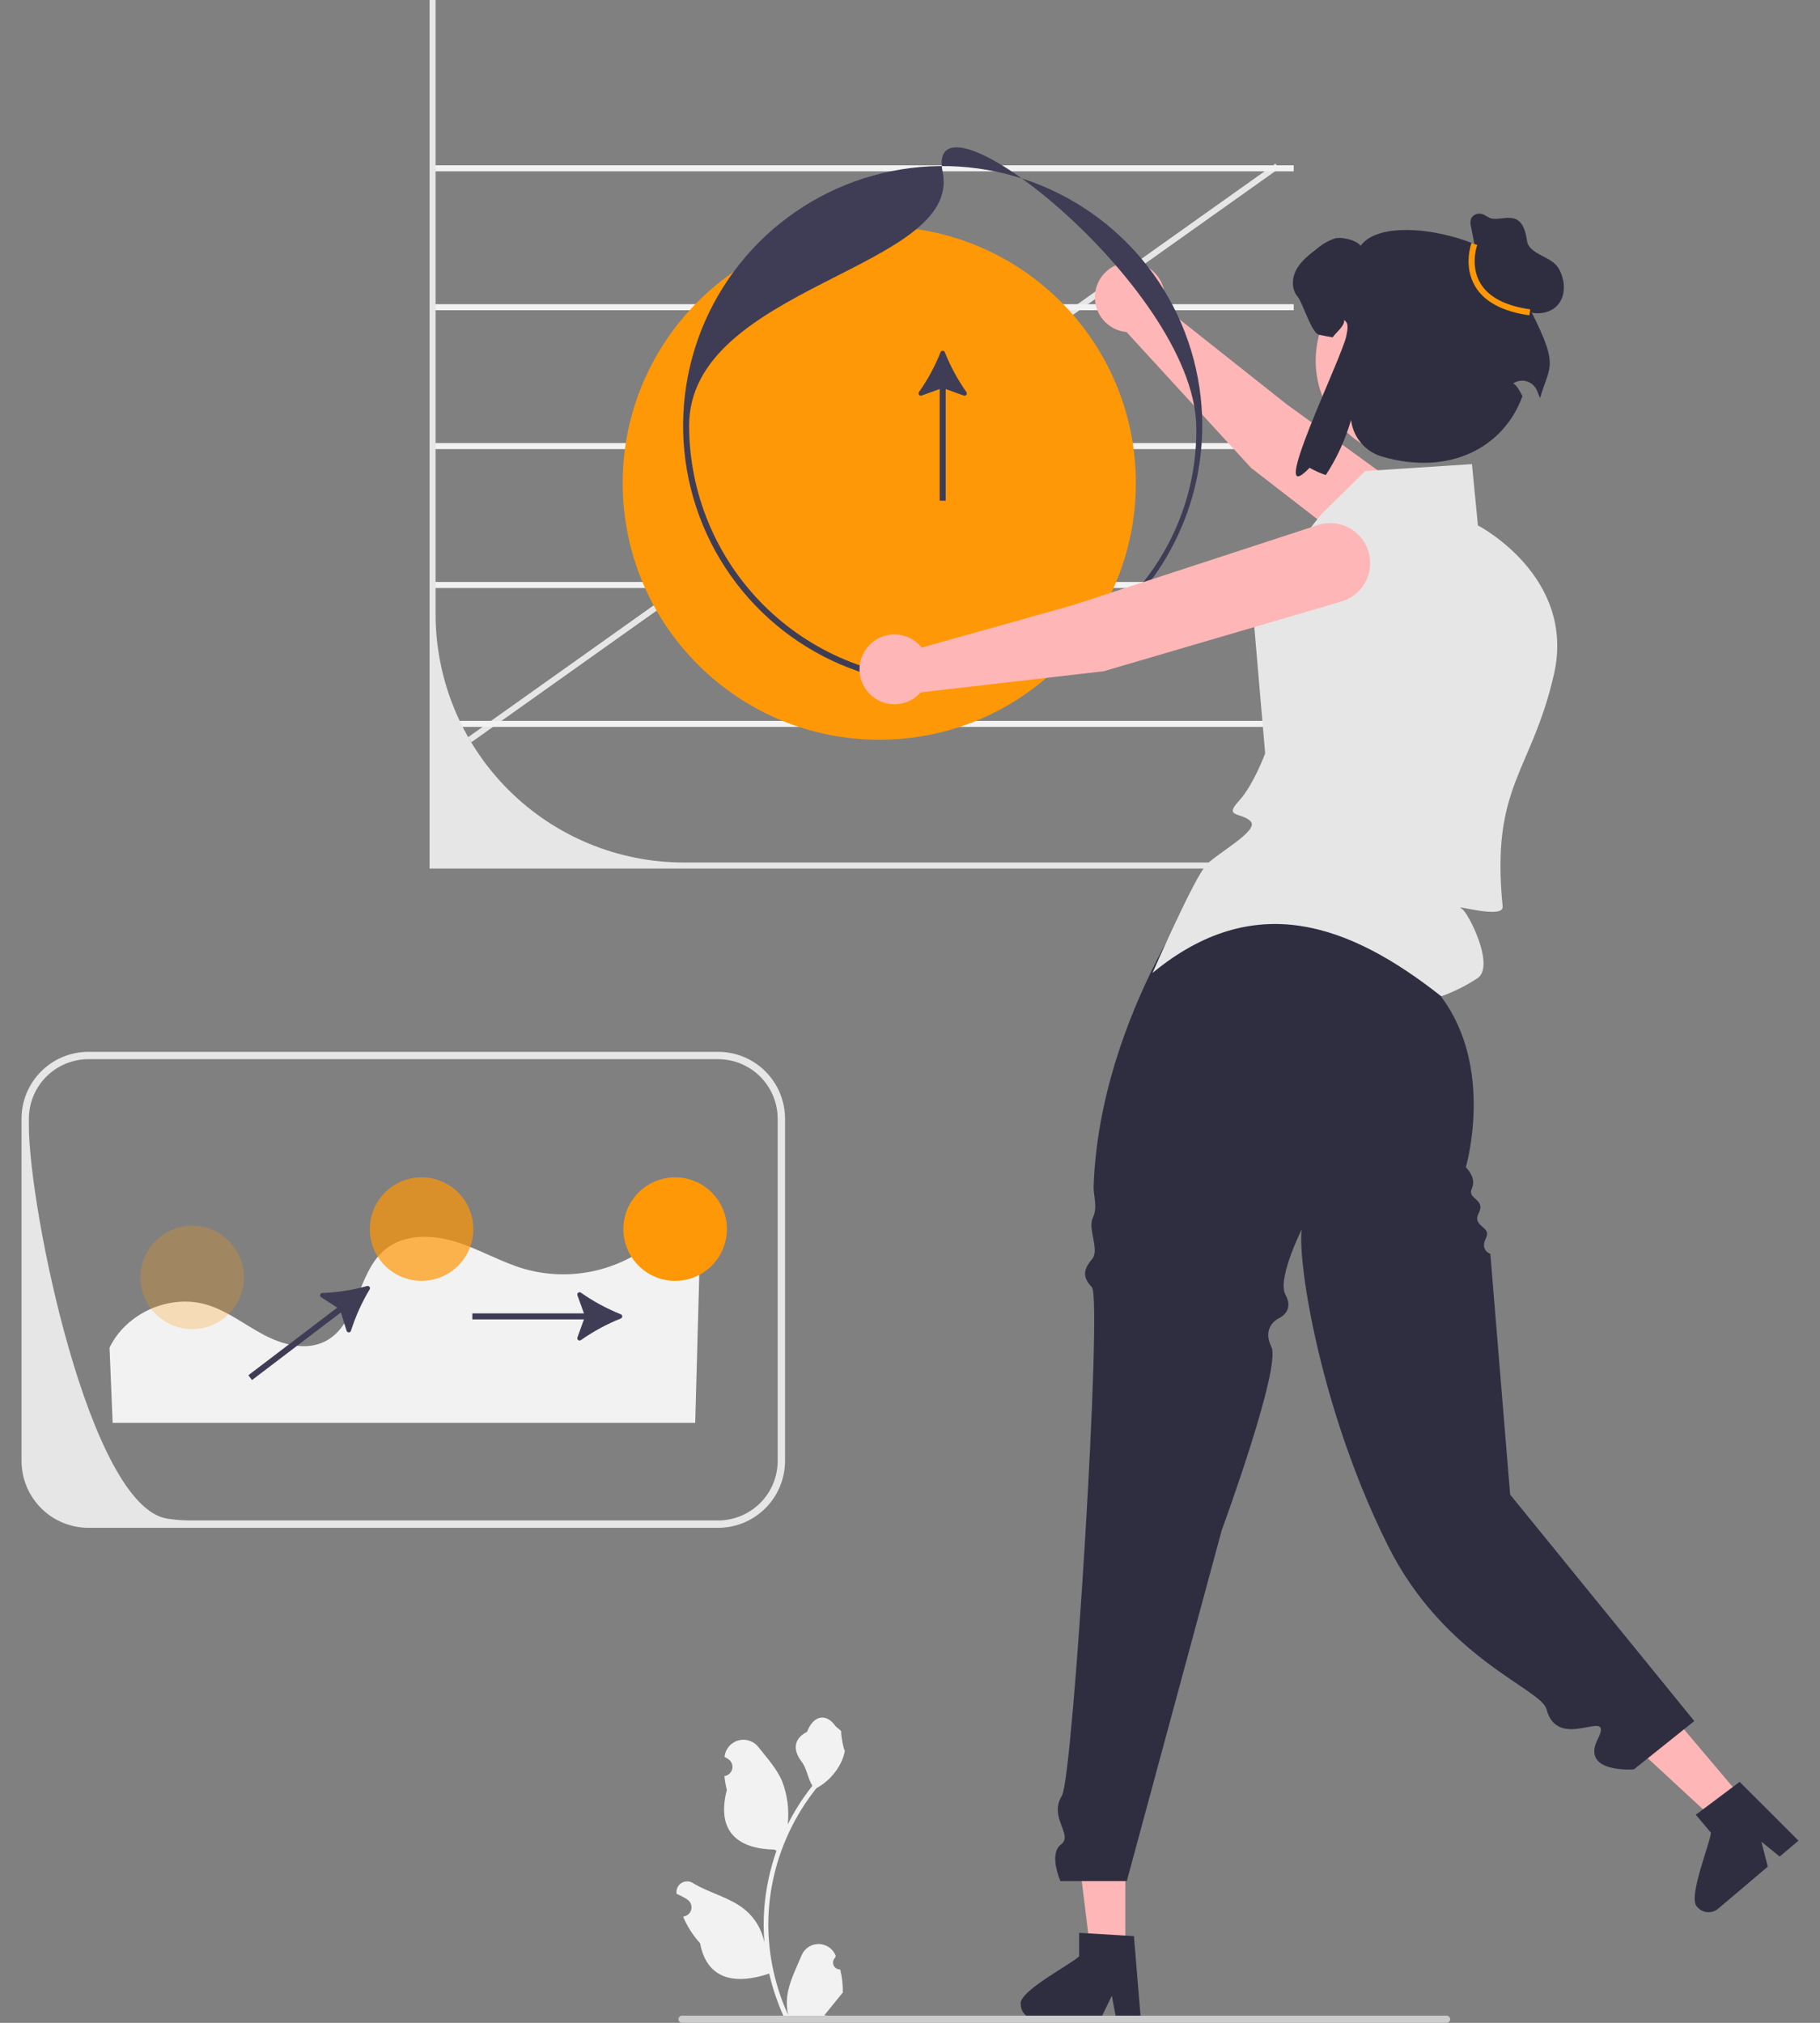
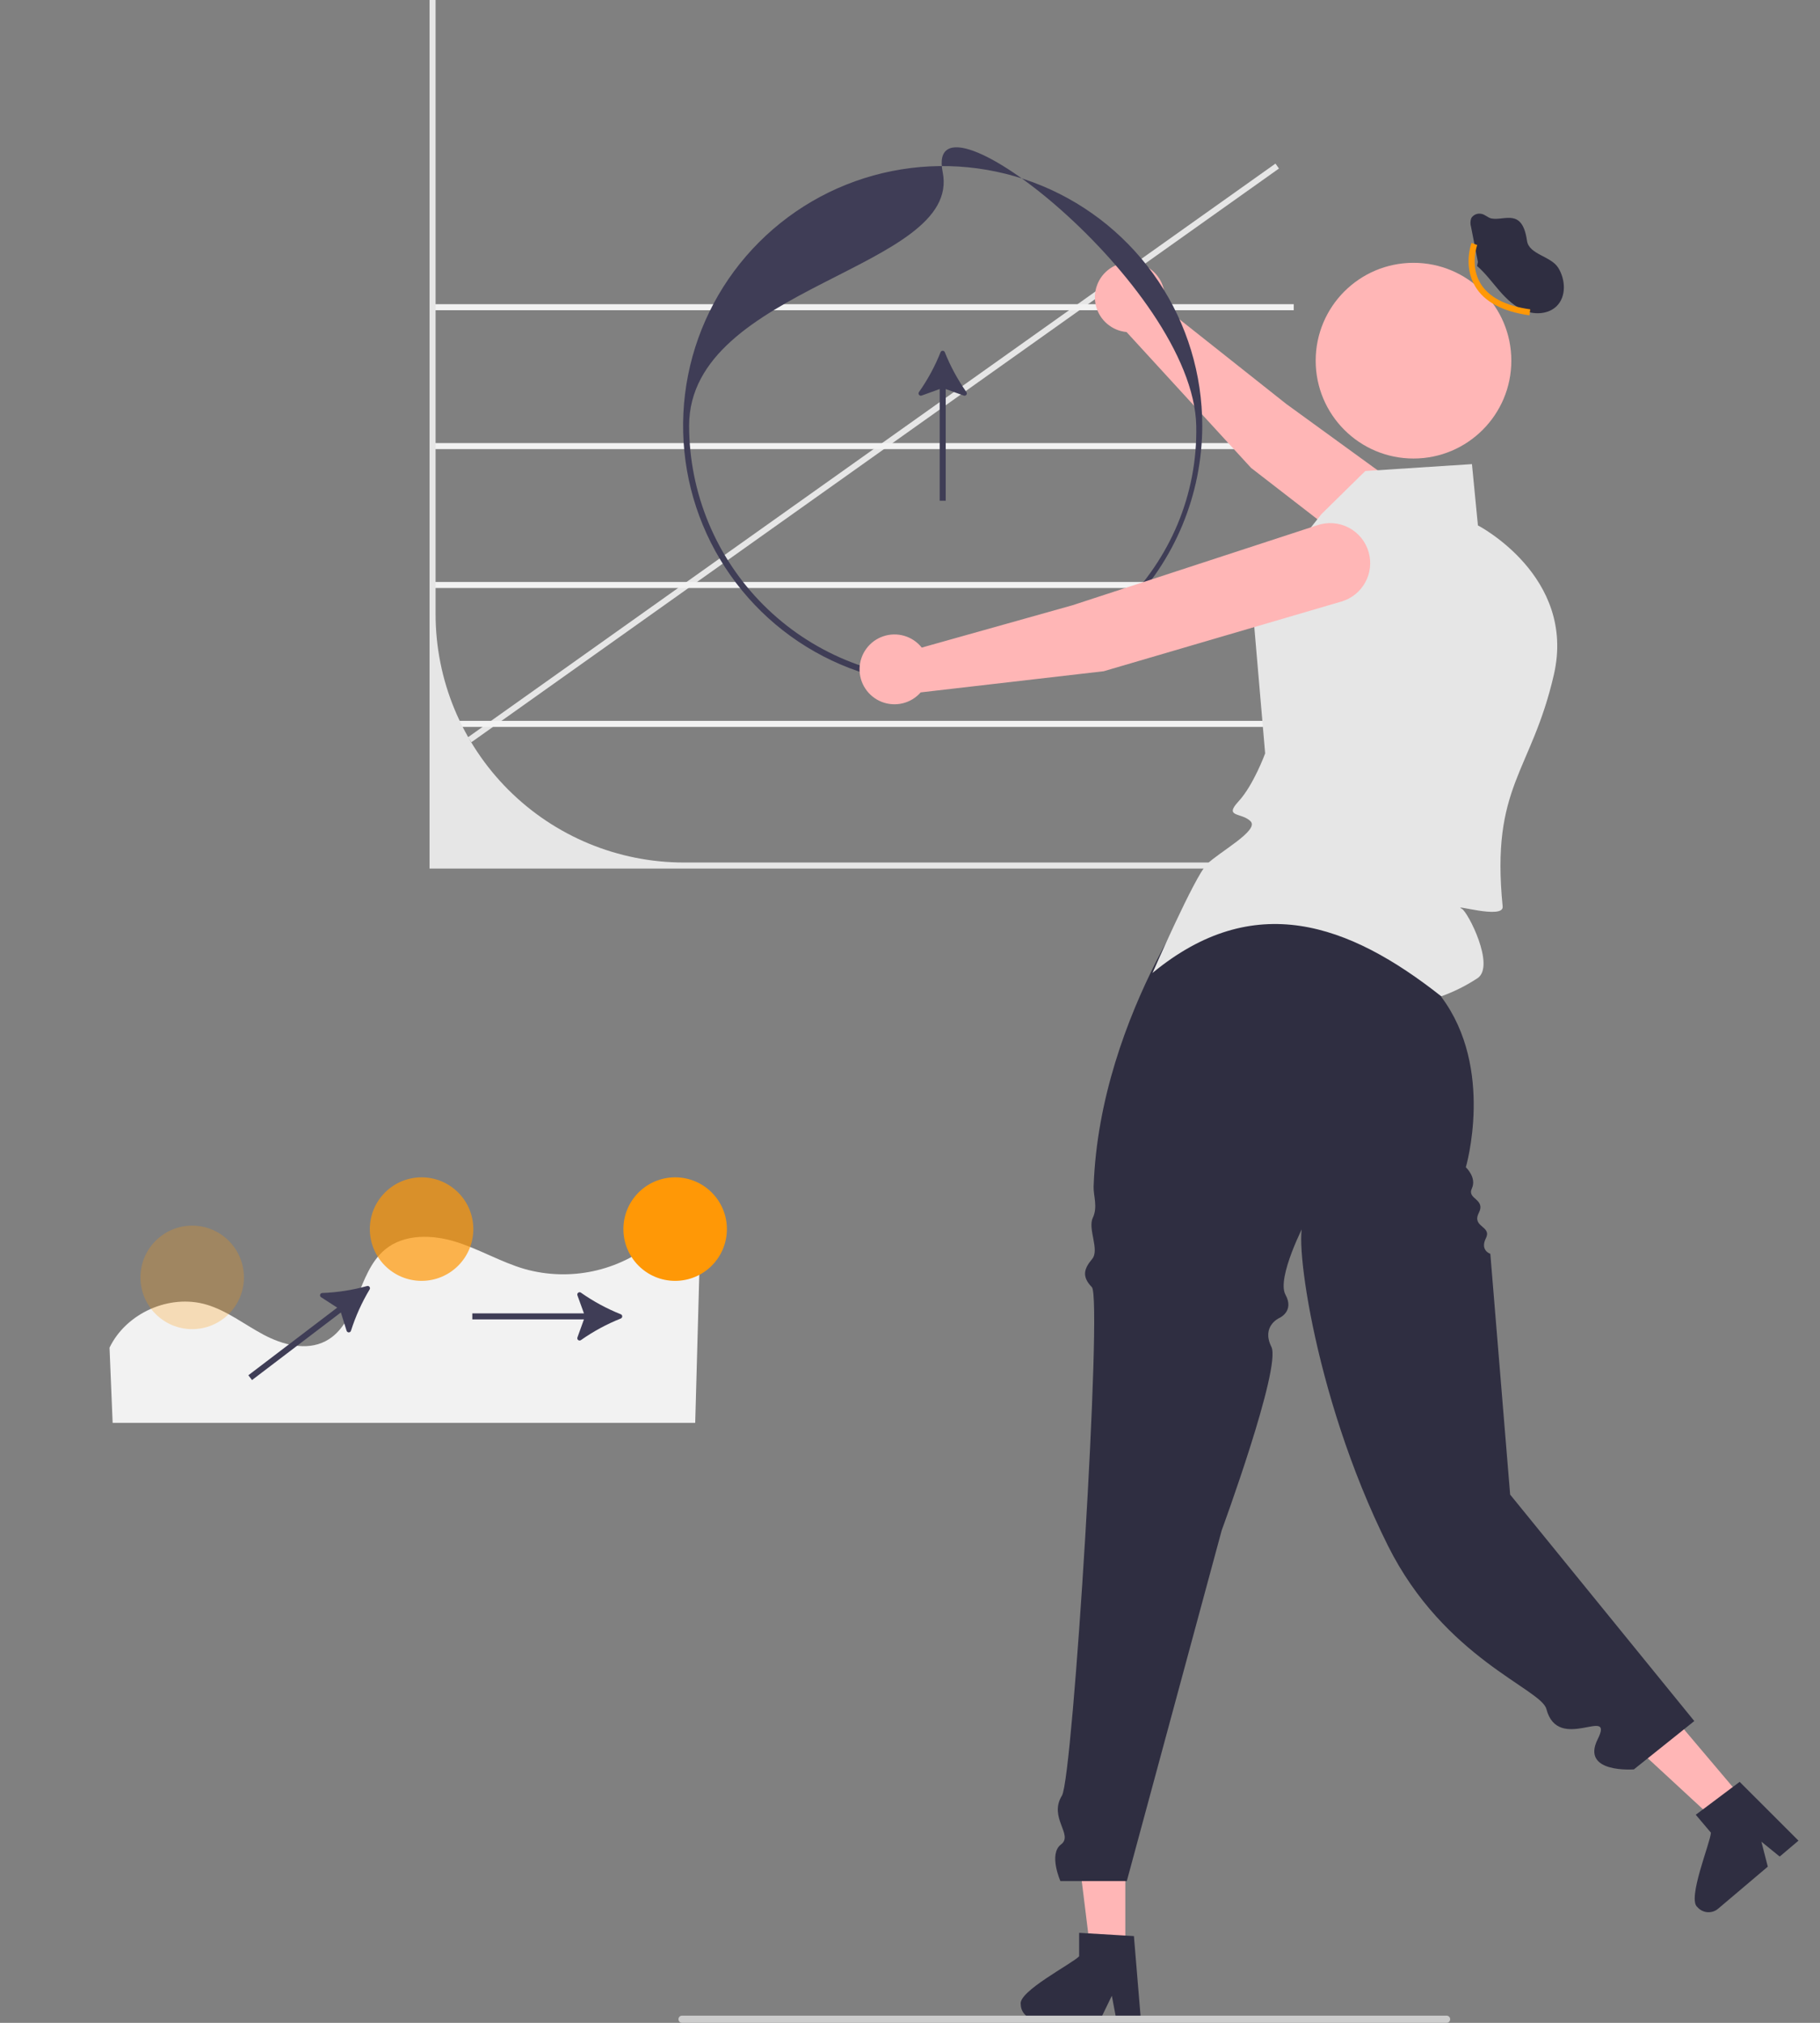
<svg xmlns="http://www.w3.org/2000/svg" width="72" height="80" viewBox="0 0 72 80" fill="none">
  <rect x="0" y="0" width="72" height="80" fill="#808080" stroke="none" />
  <g clip-path="url(#clip0_8435_1552)">
    <path d="M50.458 6.47L18.511 29.159L18.649 29.354L50.596 6.665L50.458 6.47Z" fill="#E6E6E6" />
-     <path d="M51.181 6.537H17.16V6.776H51.181V6.537Z" fill="#F2F2F2" />
    <path d="M51.181 12.03H17.16V12.269H51.181V12.03Z" fill="#F2F2F2" />
    <path d="M51.181 17.523H17.16V17.762H51.181V17.523Z" fill="#F2F2F2" />
    <path d="M51.181 23.016H17.16V23.255H51.181V23.016Z" fill="#F2F2F2" />
    <path d="M51.181 28.509H17.16V28.748H51.181V28.509Z" fill="#F2F2F2" />
    <path d="M54.256 34.35H16.993V0H17.232V24.287C17.232 26.892 18.267 29.391 20.109 31.233C21.951 33.076 24.45 34.111 27.056 34.111H54.256V34.35Z" fill="#E6E6E6" />
-     <path d="M34.785 29.256C40.391 29.256 44.935 24.712 44.935 19.106C44.935 13.5 40.391 8.956 34.785 8.956C29.18 8.956 24.635 13.5 24.635 19.106C24.635 24.712 29.18 29.256 34.785 29.256Z" fill="#FF9806" />
    <path d="M49.492 18.504L57.247 24.505C57.576 24.758 57.992 24.872 58.404 24.821C58.816 24.771 59.192 24.56 59.451 24.235C59.584 24.067 59.682 23.873 59.739 23.666C59.795 23.458 59.809 23.242 59.779 23.029C59.749 22.816 59.676 22.612 59.564 22.428C59.452 22.244 59.304 22.085 59.129 21.961L50.883 15.974L46.026 12.126C46.102 11.852 46.092 11.562 45.997 11.295C45.902 11.028 45.727 10.796 45.496 10.632C45.265 10.467 44.989 10.378 44.705 10.376C44.422 10.373 44.144 10.459 43.911 10.62C43.678 10.781 43.499 11.01 43.401 11.275C43.302 11.541 43.287 11.831 43.359 12.106C43.43 12.38 43.585 12.626 43.801 12.809C44.017 12.993 44.284 13.105 44.567 13.132L49.492 18.504Z" fill="#FFB6B6" />
    <path d="M37.293 27.107C35.262 27.107 33.276 26.504 31.587 25.376C29.899 24.248 28.582 22.644 27.805 20.767C27.028 18.891 26.825 16.826 27.221 14.834C27.617 12.842 28.595 11.012 30.031 9.576C31.468 8.139 33.297 7.161 35.289 6.765C37.282 6.369 39.346 6.572 41.223 7.349C43.099 8.127 44.703 9.443 45.832 11.132C46.96 12.821 47.562 14.806 47.562 16.837C47.559 19.56 46.476 22.17 44.551 24.095C42.626 26.021 40.016 27.104 37.293 27.107ZM37.293 6.807C38.071 10.655 27.262 11.306 27.262 16.837C27.265 19.497 28.323 22.046 30.203 23.927C32.084 25.807 34.634 26.865 37.293 26.868C42.824 26.868 47.438 22.367 47.324 16.837C47.209 11.298 36.515 2.958 37.293 6.807Z" fill="#3F3D56" />
    <path d="M55.919 18.134C58.056 18.134 59.789 16.401 59.789 14.264C59.789 12.126 58.056 10.394 55.919 10.394C53.781 10.394 52.049 12.126 52.049 14.264C52.049 16.401 53.781 18.134 55.919 18.134Z" fill="#FFB6B6" />
    <path d="M44.518 77.245L43.147 77.245L42.495 71.959H44.518L44.518 77.245Z" fill="#FFB6B6" />
    <path d="M40.381 79.268C40.382 79.421 40.443 79.568 40.551 79.677C40.66 79.785 40.807 79.847 40.96 79.848H43.54L43.62 79.682L43.985 78.929L44.127 79.682L44.158 79.848H45.131L45.117 79.681L44.858 76.569L44.518 76.549L43.051 76.462L42.691 76.44V77.369C42.418 77.659 40.272 78.759 40.381 79.268Z" fill="#2F2E41" />
    <path d="M68.999 71.205L67.953 72.091L64.04 68.477L65.584 67.17L68.999 71.205Z" fill="#FFB6B6" />
    <path d="M67.149 75.422C67.249 75.538 67.39 75.611 67.543 75.624C67.696 75.637 67.848 75.589 67.966 75.49L69.935 73.823L69.889 73.645L69.681 72.835L70.275 73.318L70.406 73.424L71.149 72.795L71.031 72.677L68.822 70.47L68.549 70.673L67.374 71.555L67.085 71.77L67.685 72.48C67.664 72.878 66.737 75.104 67.149 75.422Z" fill="#2F2E41" />
-     <path d="M33.238 77.888C33.183 77.891 33.128 77.876 33.081 77.846C33.034 77.817 32.997 77.773 32.976 77.722C32.954 77.671 32.949 77.614 32.961 77.56C32.973 77.505 33.001 77.456 33.042 77.418L33.06 77.344C33.058 77.338 33.056 77.333 33.053 77.327C32.997 77.195 32.903 77.082 32.784 77.003C32.664 76.924 32.524 76.882 32.38 76.883C32.237 76.883 32.097 76.926 31.977 77.006C31.858 77.086 31.765 77.199 31.711 77.332C31.491 77.861 31.212 78.39 31.143 78.949C31.112 79.196 31.125 79.447 31.18 79.69C30.665 78.565 30.397 77.342 30.395 76.105C30.395 75.794 30.413 75.484 30.447 75.175C30.476 74.922 30.515 74.671 30.566 74.422C30.842 73.069 31.436 71.8 32.297 70.721C32.714 70.494 33.052 70.144 33.264 69.719C33.34 69.566 33.395 69.403 33.425 69.234C33.378 69.24 33.248 68.524 33.283 68.48C33.217 68.38 33.1 68.331 33.029 68.234C32.672 67.751 32.182 67.835 31.926 68.492C31.378 68.768 31.373 69.226 31.709 69.666C31.922 69.946 31.952 70.326 32.139 70.626C32.12 70.65 32.1 70.674 32.081 70.699C31.728 71.152 31.421 71.639 31.163 72.152C31.226 71.577 31.151 70.996 30.945 70.455C30.736 69.952 30.345 69.528 30.001 69.092C29.91 68.975 29.786 68.888 29.645 68.841C29.504 68.795 29.353 68.791 29.21 68.83C29.067 68.87 28.939 68.951 28.842 69.063C28.745 69.175 28.683 69.313 28.665 69.46C28.664 69.467 28.664 69.473 28.663 69.48C28.714 69.508 28.764 69.539 28.813 69.572C28.875 69.613 28.923 69.671 28.95 69.74C28.978 69.809 28.984 69.884 28.968 69.957C28.952 70.029 28.915 70.095 28.86 70.145C28.806 70.196 28.738 70.229 28.665 70.24L28.658 70.242C28.676 70.426 28.708 70.609 28.754 70.788C28.312 72.498 29.266 73.121 30.629 73.148C30.659 73.164 30.688 73.179 30.718 73.194C30.46 73.927 30.297 74.691 30.236 75.466C30.201 75.924 30.203 76.383 30.242 76.84L30.24 76.824C30.141 76.316 29.87 75.857 29.472 75.526C28.882 75.04 28.047 74.862 27.41 74.472C27.342 74.428 27.264 74.405 27.183 74.405C27.103 74.405 27.024 74.428 26.956 74.471C26.888 74.514 26.834 74.576 26.8 74.648C26.766 74.721 26.753 74.802 26.764 74.882L26.767 74.899C26.861 74.938 26.954 74.983 27.043 75.033C27.095 75.062 27.145 75.092 27.194 75.125C27.255 75.166 27.303 75.225 27.331 75.293C27.358 75.362 27.364 75.438 27.348 75.51C27.332 75.582 27.295 75.648 27.241 75.698C27.187 75.749 27.119 75.782 27.046 75.794L27.038 75.795C27.033 75.796 27.028 75.796 27.023 75.797C27.185 76.184 27.413 76.541 27.696 76.851C27.972 78.344 29.159 78.485 30.429 78.051H30.43C30.569 78.656 30.771 79.246 31.032 79.809H33.184C33.192 79.785 33.199 79.761 33.206 79.737C33.007 79.749 32.807 79.737 32.61 79.701C32.77 79.505 32.93 79.308 33.089 79.112C33.093 79.108 33.096 79.105 33.099 79.1C33.18 79 33.262 78.901 33.343 78.8L33.343 78.8C33.347 78.493 33.312 78.186 33.238 77.888Z" fill="#F2F2F2" />
    <path d="M26.839 79.858C26.839 79.877 26.843 79.895 26.85 79.912C26.857 79.93 26.867 79.945 26.88 79.959C26.894 79.972 26.909 79.982 26.927 79.989C26.944 79.996 26.962 80 26.981 80H57.227C57.265 80 57.301 79.985 57.328 79.958C57.354 79.932 57.369 79.896 57.369 79.858C57.369 79.82 57.354 79.784 57.328 79.757C57.301 79.731 57.265 79.716 57.227 79.716H26.981C26.962 79.716 26.944 79.719 26.927 79.727C26.909 79.734 26.894 79.744 26.88 79.757C26.867 79.77 26.857 79.786 26.85 79.803C26.843 79.821 26.839 79.839 26.839 79.858Z" fill="#CCCCCC" />
    <path d="M37.377 13.929C37.37 13.912 37.359 13.898 37.344 13.887C37.329 13.877 37.311 13.872 37.293 13.872C37.275 13.872 37.257 13.877 37.242 13.887C37.227 13.898 37.216 13.912 37.209 13.929C36.987 14.486 36.701 15.015 36.355 15.505C36.344 15.521 36.338 15.54 36.338 15.56C36.338 15.579 36.344 15.598 36.356 15.614C36.368 15.629 36.385 15.641 36.403 15.646C36.422 15.652 36.442 15.651 36.46 15.644L37.174 15.386V19.803H37.413V15.386L38.126 15.644C38.145 15.651 38.164 15.652 38.183 15.646C38.202 15.641 38.218 15.629 38.23 15.614C38.242 15.598 38.248 15.579 38.248 15.56C38.249 15.54 38.242 15.521 38.231 15.505C37.886 15.015 37.599 14.486 37.377 13.929Z" fill="#3F3D56" />
    <path d="M57.443 36.623L48.092 34.204C48.092 34.204 43.502 40.003 43.264 46.929C43.251 47.284 43.438 47.728 43.231 48.165C43.025 48.601 43.508 49.426 43.207 49.789C42.905 50.153 42.768 50.465 43.195 50.906C43.622 51.347 42.45 70.3 42.011 71.013C41.472 71.886 42.479 72.566 41.976 72.943C41.472 73.32 41.95 74.394 41.95 74.394H44.577L48.332 60.519C48.332 60.519 50.699 54.079 50.296 53.264C49.892 52.45 50.603 52.128 50.603 52.128C50.603 52.128 51.218 51.867 50.854 51.203C50.49 50.539 51.622 48.362 51.622 48.362C51.112 48.296 51.867 55.052 54.911 61.137C57.138 65.589 60.967 66.788 61.175 67.588C61.638 69.359 63.886 67.419 63.206 68.782C62.525 70.144 64.638 69.976 64.638 69.976L67.027 68.065L59.742 59.109L58.958 49.586C58.958 49.586 58.541 49.455 58.783 48.968C59.026 48.482 58.216 48.538 58.501 47.972C58.787 47.407 58.025 47.435 58.227 47.003C58.429 46.571 57.989 46.163 57.989 46.163C57.989 46.163 59.139 42.258 57.022 39.429L57.443 36.623Z" fill="#2F2E41" />
    <path d="M45.594 38.478C45.594 38.478 47.266 34.657 47.743 34.18C48.221 33.702 49.831 32.839 49.473 32.48C49.115 32.122 48.403 32.336 48.998 31.692C49.593 31.047 50.05 29.796 50.05 29.796L49.534 23.791L52.281 20.328L54.011 18.628L58.231 18.355L58.467 20.779C58.467 20.779 62.365 22.794 61.472 26.682C60.578 30.57 58.968 31.075 59.446 35.851C59.499 36.383 57.379 35.717 57.832 35.943C58.071 36.063 59.166 38.209 58.45 38.687C58.002 38.981 57.521 39.222 57.017 39.403C53.349 36.506 49.596 35.181 45.594 38.478Z" fill="#E6E6E6" />
    <path d="M43.664 26.546L53.073 23.788C53.471 23.67 53.807 23.4 54.008 23.036C54.209 22.673 54.259 22.245 54.147 21.845C54.09 21.638 53.99 21.445 53.855 21.277C53.721 21.11 53.553 20.972 53.363 20.872C53.173 20.771 52.965 20.71 52.75 20.693C52.536 20.676 52.321 20.702 52.117 20.771L42.431 23.936L36.465 25.611C36.288 25.389 36.047 25.227 35.775 25.147C35.503 25.067 35.213 25.073 34.944 25.164C34.675 25.254 34.441 25.425 34.273 25.654C34.105 25.882 34.011 26.157 34.004 26.44C33.998 26.724 34.078 27.002 34.236 27.238C34.393 27.474 34.619 27.656 34.883 27.759C35.148 27.862 35.437 27.881 35.713 27.814C35.988 27.747 36.236 27.596 36.423 27.383L43.664 26.546Z" fill="#FFB6B6" />
-     <path d="M60.298 11.787C60.836 9.824 54.968 8.14 53.827 9.721C53.669 9.496 53.083 9.36 52.814 9.429C52.551 9.516 52.308 9.655 52.098 9.837C51.795 10.07 51.481 10.311 51.294 10.646C51.107 10.98 51.078 11.435 51.33 11.725C51.53 11.955 51.882 13.178 52.182 13.239C52.392 13.282 52.568 13.316 52.72 13.341C52.855 13.144 53.2 12.896 53.175 12.658C53.379 12.793 53.304 13.031 53.263 13.274C53.126 14.083 50.039 20.346 51.807 18.5C52.011 18.616 52.226 18.713 52.449 18.788C52.889 18.116 53.225 17.382 53.448 16.61L53.45 16.624C53.492 16.959 53.633 17.274 53.853 17.53C54.074 17.786 54.365 17.971 54.69 18.062C57.344 18.83 59.49 17.702 60.229 15.668C59.959 15.119 59.841 15.179 59.865 15.162C59.944 15.11 60.035 15.075 60.129 15.062C60.224 15.048 60.32 15.057 60.411 15.085C60.502 15.114 60.585 15.164 60.654 15.229C60.724 15.295 60.777 15.375 60.811 15.464C60.854 15.576 60.893 15.672 60.927 15.744C61.311 14.368 61.769 14.566 60.298 11.787Z" fill="#2F2E41" />
    <path d="M58.467 10.362L58.196 8.977C58.161 8.862 58.163 8.74 58.204 8.627C58.244 8.562 58.303 8.511 58.373 8.48C58.443 8.449 58.521 8.441 58.596 8.456C58.747 8.477 58.86 8.615 59.01 8.642C59.532 8.734 60.222 8.218 60.409 9.523C60.487 10.067 61.355 10.125 61.645 10.591C61.935 11.058 61.971 11.732 61.575 12.114C61.259 12.418 60.752 12.454 60.341 12.298C59.931 12.142 59.602 11.828 59.314 11.496C59.026 11.165 58.766 10.806 58.434 10.519" fill="#2F2E41" />
    <path d="M60.504 12.47C59.445 12.322 58.724 11.937 58.359 11.326C57.882 10.525 58.201 9.644 58.215 9.607L58.439 9.69C58.436 9.698 58.146 10.505 58.565 11.205C58.892 11.751 59.555 12.097 60.537 12.234L60.504 12.47Z" fill="#FF9806" />
    <path d="M4.333 53.298C4.992 51.93 6.701 51.169 8.159 51.593C8.98 51.833 9.669 52.382 10.424 52.784C11.179 53.186 12.116 53.435 12.875 53.042C14.181 52.366 14.101 50.348 15.237 49.414C15.992 48.793 17.101 48.822 18.035 49.113C18.97 49.404 19.824 49.919 20.764 50.19C21.644 50.435 22.57 50.463 23.463 50.273C24.357 50.082 25.191 49.678 25.894 49.096C25.908 49.084 25.922 49.072 25.936 49.06C26.088 48.924 26.277 48.836 26.48 48.807C26.682 48.777 26.888 48.807 27.073 48.893C27.259 48.98 27.415 49.118 27.522 49.292C27.63 49.465 27.684 49.667 27.679 49.871L27.503 56.271H4.456L4.333 53.298Z" fill="#F2F2F2" />
    <path d="M24.559 52.145C24.576 52.138 24.59 52.126 24.6 52.111C24.61 52.096 24.616 52.079 24.616 52.061C24.616 52.043 24.61 52.025 24.6 52.01C24.59 51.995 24.576 51.983 24.559 51.977C24.002 51.755 23.473 51.468 22.982 51.123C22.966 51.111 22.948 51.105 22.928 51.105C22.908 51.106 22.89 51.112 22.874 51.124C22.858 51.136 22.847 51.152 22.841 51.171C22.836 51.19 22.837 51.209 22.843 51.228L23.101 51.941H18.685V52.18H23.101L22.843 52.894C22.837 52.912 22.836 52.932 22.841 52.951C22.847 52.97 22.858 52.986 22.874 52.998C22.889 53.01 22.908 53.016 22.928 53.016C22.947 53.016 22.966 53.01 22.982 52.999C23.473 52.653 24.002 52.367 24.559 52.145Z" fill="#3F3D56" />
    <path d="M14.623 50.994C14.633 50.979 14.637 50.961 14.636 50.943C14.635 50.925 14.629 50.907 14.618 50.893C14.607 50.879 14.592 50.868 14.575 50.862C14.557 50.856 14.539 50.856 14.521 50.861C13.944 51.021 13.349 51.114 12.75 51.136C12.73 51.136 12.711 51.143 12.696 51.155C12.681 51.167 12.669 51.183 12.664 51.202C12.659 51.221 12.66 51.241 12.667 51.259C12.674 51.278 12.686 51.293 12.703 51.303L13.34 51.715L9.825 54.389L9.97 54.579L13.485 51.905L13.711 52.629C13.717 52.648 13.729 52.664 13.744 52.676C13.76 52.688 13.779 52.694 13.799 52.694C13.818 52.694 13.837 52.687 13.853 52.675C13.868 52.664 13.88 52.647 13.885 52.629C14.067 52.057 14.314 51.508 14.623 50.994Z" fill="#3F3D56" />
-     <path d="M28.41 41.598H3.497C2.796 41.598 2.123 41.877 1.627 42.373C1.131 42.869 0.852 43.541 0.851 44.243V57.776C0.852 58.477 1.131 59.15 1.627 59.647C2.123 60.143 2.796 60.422 3.497 60.423H28.41C29.112 60.422 29.785 60.143 30.281 59.647C30.777 59.151 31.056 58.478 31.057 57.776V44.243C31.056 43.541 30.777 42.869 30.281 42.373C29.785 41.877 29.112 41.598 28.41 41.598ZM30.765 57.776C30.765 58.4 30.517 58.999 30.075 59.441C29.634 59.882 29.035 60.13 28.41 60.131H7.561C7.275 60.131 6.988 60.112 6.705 60.073H6.704C6.682 60.071 6.659 60.067 6.638 60.064C3.53 59.618 1.142 47.749 1.142 44.517V44.243C1.144 43.619 1.392 43.02 1.833 42.579C2.275 42.138 2.873 41.89 3.497 41.889H28.41C29.035 41.89 29.633 42.138 30.074 42.579C30.516 43.02 30.764 43.619 30.765 44.243V57.776Z" fill="#E6E6E6" />
    <path d="M26.709 50.656C27.839 50.656 28.756 49.739 28.756 48.609C28.756 47.478 27.839 46.562 26.709 46.562C25.578 46.562 24.662 47.478 24.662 48.609C24.662 49.739 25.578 50.656 26.709 50.656Z" fill="#FF9806" />
    <path opacity="0.7" d="M16.678 50.656C17.808 50.656 18.725 49.739 18.725 48.609C18.725 47.478 17.808 46.562 16.678 46.562C15.547 46.562 14.631 47.478 14.631 48.609C14.631 49.739 15.547 50.656 16.678 50.656Z" fill="#FF9806" />
    <path opacity="0.25" d="M7.603 52.566C8.733 52.566 9.65 51.65 9.65 50.519C9.65 49.389 8.733 48.472 7.603 48.472C6.472 48.472 5.556 49.389 5.556 50.519C5.556 51.65 6.472 52.566 7.603 52.566Z" fill="#FF9806" />
  </g>
  <defs>
    <clipPath id="clip0_8435_1552">
      <rect width="70.298" height="80" fill="white" transform="translate(0.851)" />
    </clipPath>
  </defs>
</svg>